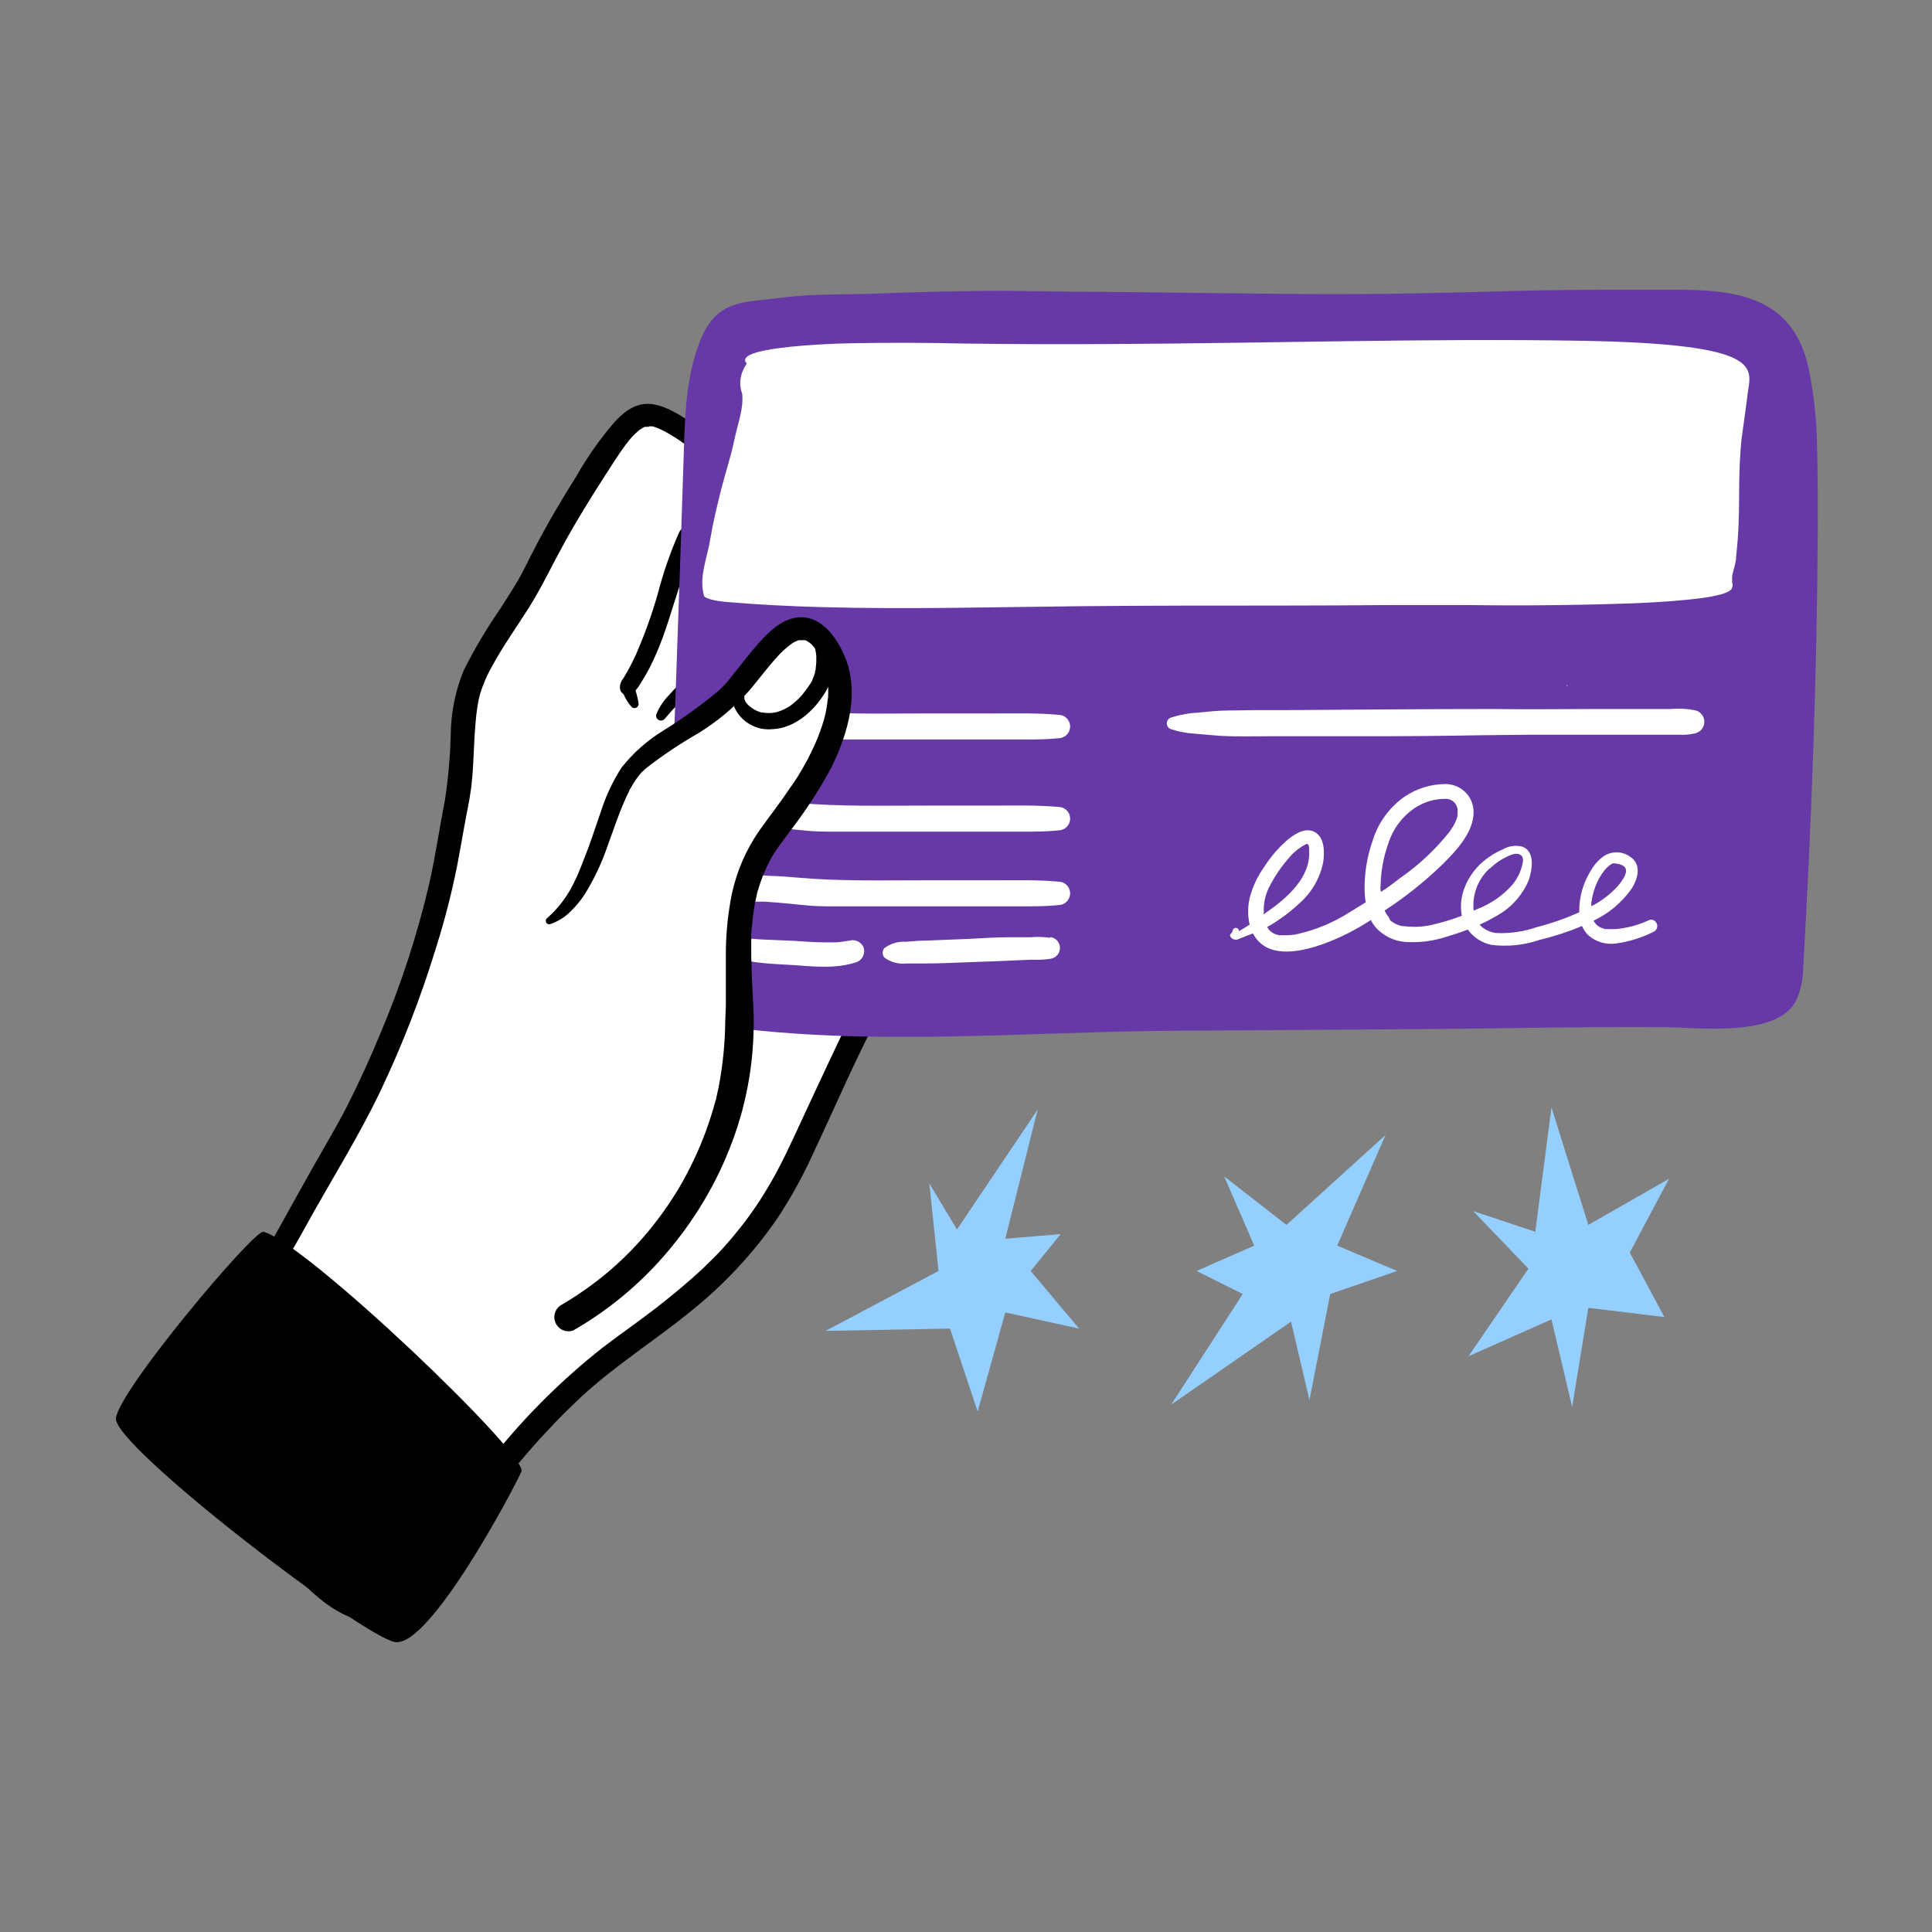
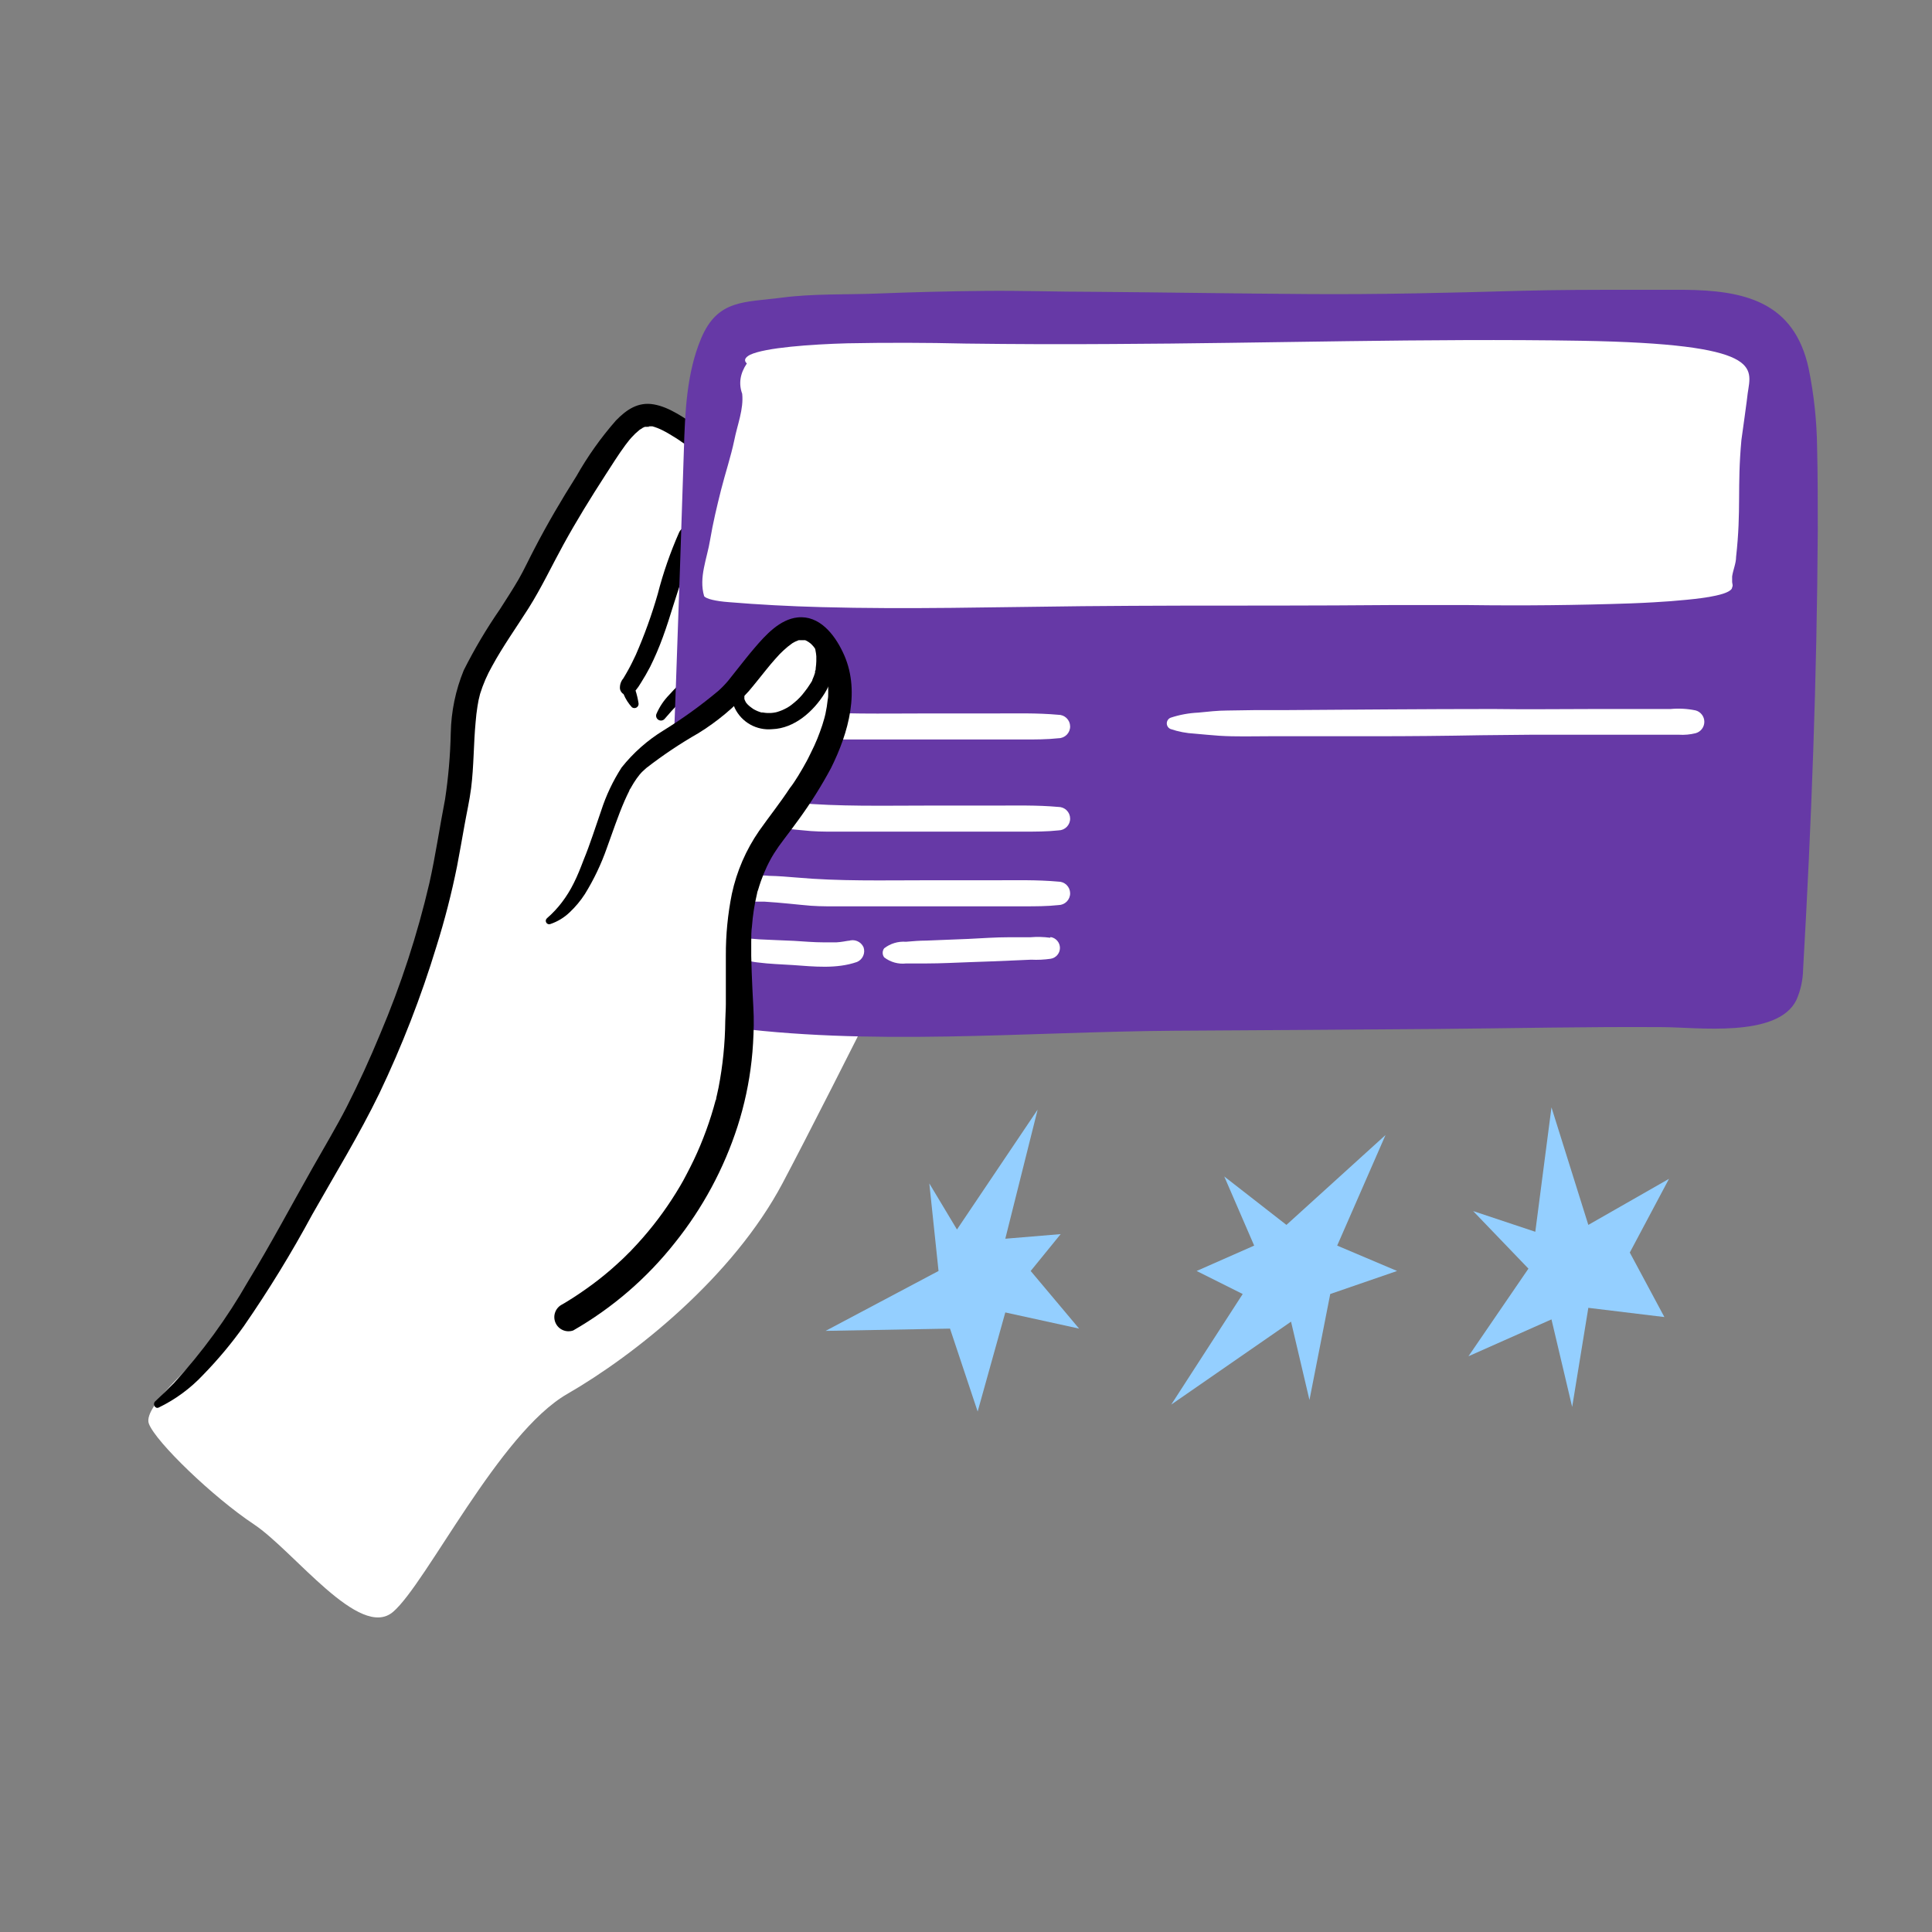
<svg xmlns="http://www.w3.org/2000/svg" width="200" height="200" viewBox="0 0 200 200" fill="none">
  <rect x="0" y="0" width="200" height="200" fill="#808080" stroke="none" />
  <path d="M83.985 56.908C83.985 56.908 86.847 51.904 80.647 49.875C74.446 47.846 70.154 42.721 67.769 43.077C65.384 43.432 62.159 45.583 58.109 53.483C54.059 61.383 48.085 68.754 47.972 73.167C47.859 77.581 45.943 97.5 40.098 108.114C34.253 118.728 25.902 134.944 23.518 137.598C21.133 140.251 14.69 145.472 15.41 147.379C16.13 149.287 22.087 155.01 26.267 157.785C30.446 160.56 37.236 169.83 40.696 166.856C44.156 163.882 51.666 148.368 58.707 144.31C65.749 140.251 75.877 132.169 81.011 122.483C86.144 112.797 100.089 84.796 100.21 84.441C100.331 84.085 83.985 56.908 83.985 56.908Z" fill="white" />
  <path d="M76.857 57.255C76.646 57.067 76.409 56.909 76.154 56.787C75.929 56.691 75.695 56.622 75.461 56.527C75.018 56.353 74.594 56.154 74.151 55.937C73.284 55.503 72.417 55.07 71.55 54.584C71.309 54.496 71.043 54.504 70.809 54.607C70.574 54.711 70.389 54.902 70.292 55.139C69.385 57.191 68.648 59.314 68.09 61.487C67.473 63.636 66.714 65.742 65.818 67.791C65.566 68.32 65.315 68.849 65.029 69.361C64.864 69.664 64.69 69.95 64.526 70.228C64.399 70.376 64.303 70.549 64.243 70.735C64.184 70.921 64.162 71.117 64.179 71.312C64.199 71.424 64.243 71.531 64.307 71.625C64.371 71.719 64.454 71.799 64.552 71.858C64.759 72.359 65.053 72.82 65.419 73.22C65.487 73.269 65.569 73.298 65.654 73.302C65.739 73.306 65.823 73.285 65.896 73.242C65.969 73.198 66.027 73.135 66.064 73.058C66.101 72.982 66.115 72.896 66.104 72.812C66.035 72.362 65.931 71.919 65.792 71.485C66.005 71.227 66.196 70.951 66.364 70.661C66.694 70.141 67.006 69.595 67.292 69.049C67.793 68.043 68.236 67.009 68.619 65.953C69.017 64.869 69.364 63.767 69.703 62.666C70.041 61.565 70.405 60.516 70.752 59.44C71.047 58.573 71.385 57.663 71.732 56.778C72.339 57.082 72.929 57.42 73.518 57.732C73.944 57.96 74.381 58.165 74.828 58.348C75.054 58.444 75.286 58.528 75.522 58.599C75.85 58.673 76.19 58.673 76.519 58.599C76.662 58.572 76.794 58.505 76.901 58.405C77.007 58.305 77.082 58.177 77.118 58.035C77.154 57.894 77.148 57.745 77.102 57.607C77.055 57.469 76.97 57.347 76.857 57.255V57.255Z" fill="black" />
  <path d="M76.891 66.586C76.596 65.987 75.443 66.794 75.105 66.993C73.719 67.888 72.414 68.9 71.203 70.02C70.523 70.616 69.88 71.253 69.278 71.927C68.716 72.501 68.266 73.175 67.951 73.913C67.909 74.026 67.909 74.149 67.95 74.262C67.992 74.374 68.072 74.469 68.177 74.527C68.281 74.586 68.403 74.605 68.521 74.582C68.639 74.558 68.744 74.493 68.818 74.399C69.765 73.286 70.778 72.232 71.853 71.242C73.085 70.132 74.411 69.153 75.712 68.129C75.996 67.904 76.263 67.658 76.51 67.392C76.701 67.193 77.047 66.898 76.891 66.586Z" fill="black" />
  <path d="M82.069 49.398C80.636 48.353 79.051 47.534 77.369 46.97C76.502 46.615 75.635 46.242 74.767 45.8C74.481 45.652 74.082 45.41 73.683 45.149L72.192 44.143C70.813 43.276 69.348 42.158 67.683 41.863C66.018 41.568 64.812 42.453 63.763 43.528C62.205 45.305 60.834 47.237 59.67 49.294C58.127 51.731 56.661 54.229 55.334 56.787C54.779 57.836 54.233 59.024 53.687 59.969C53.14 60.914 52.42 62.033 51.761 63.056C50.364 65.077 49.11 67.192 48.007 69.387C47.162 71.45 46.706 73.652 46.663 75.882C46.614 78.178 46.417 80.47 46.073 82.741C45.509 85.637 45.093 88.551 44.451 91.413C43.206 96.752 41.503 101.975 39.361 107.022C38.303 109.588 37.147 112.109 35.892 114.583C34.791 116.725 33.551 118.789 32.363 120.888C30.126 124.842 28.027 128.805 25.66 132.681C23.507 136.446 20.945 139.962 18.02 143.165C17.378 143.815 16.728 144.457 16.06 145.073C15.774 145.342 16.06 145.888 16.433 145.706C18.16 144.871 19.718 143.724 21.029 142.324C22.565 140.75 23.977 139.06 25.252 137.268C27.822 133.551 30.184 129.695 32.328 125.718C34.678 121.564 37.176 117.497 39.266 113.196C41.615 108.278 43.593 103.191 45.18 97.977C46.037 95.251 46.749 92.48 47.313 89.678C47.59 88.265 47.825 86.843 48.085 85.429C48.31 84.154 48.605 82.88 48.77 81.588C49.056 79.316 49.021 77.009 49.238 74.728C49.281 74.191 49.342 73.653 49.429 73.115C49.492 72.683 49.582 72.254 49.698 71.832C50.011 70.824 50.432 69.853 50.955 68.936C52.039 66.941 53.461 64.938 54.71 62.97C56.063 60.828 57.129 58.547 58.352 56.327C59.687 53.899 61.144 51.54 62.644 49.216C63.33 48.158 63.997 47.083 64.743 46.069C65.003 45.722 65.272 45.375 65.61 45.045L65.749 44.898L66.217 44.49C66.304 44.43 66.737 44.196 66.425 44.334L66.755 44.187H66.85H66.954H66.859C67.05 44.187 67.448 44.187 67.102 44.135H67.449H67.544C67.896 44.236 68.239 44.37 68.567 44.534L68.914 44.716L69.322 44.95C69.738 45.201 70.189 45.47 70.553 45.739C71.464 46.346 72.357 46.988 73.311 47.534C74.98 48.405 76.694 49.189 78.444 49.884C78.808 50.049 79.173 50.231 79.537 50.422C79.641 50.482 79.728 50.526 79.814 50.587C79.901 50.647 80.17 50.812 80.343 50.933C80.517 51.055 80.673 51.185 80.829 51.324L80.985 51.462C81.176 51.679 81.306 51.818 81.418 51.974L81.583 52.182C81.629 52.272 81.681 52.359 81.739 52.442C82.132 53.202 82.403 54.018 82.546 54.862C82.601 55.135 82.76 55.377 82.988 55.537C83.216 55.698 83.497 55.765 83.773 55.725C84.049 55.685 84.299 55.541 84.473 55.323C84.646 55.104 84.729 54.827 84.705 54.549C84.668 53.55 84.413 52.572 83.957 51.682C83.502 50.792 82.857 50.013 82.069 49.398V49.398Z" fill="black" />
-   <path d="M97.175 91.404C96.895 91.2 96.547 91.113 96.205 91.163C95.862 91.214 95.553 91.397 95.345 91.673C92.462 96.466 89.825 101.404 87.445 106.467C86.248 108.973 85.078 111.496 83.898 114.011C82.719 116.526 81.644 118.988 80.36 121.399L80.178 121.729L80.048 121.963C79.909 122.214 79.762 122.466 79.615 122.717C79.337 123.194 79.042 123.662 78.747 124.131C78.158 125.05 77.533 125.934 76.865 126.793C76.198 127.651 75.548 128.423 74.845 129.204L74.325 129.759L74.056 130.036L73.952 130.14C73.579 130.513 73.206 130.886 72.825 131.25C71.264 132.716 69.616 134.077 67.934 135.387C66.104 136.8 64.196 138.118 62.358 139.523C58.249 142.766 54.517 146.46 51.232 150.536C48.022 154.337 45.094 158.369 42.474 162.598C42.052 163.349 41.57 164.065 41.034 164.74L40.861 164.948C40.705 165.087 40.575 165.208 40.436 165.312L40.28 165.416C40.2 165.462 40.115 165.499 40.028 165.529C39.967 165.554 39.903 165.575 39.838 165.59H39.742H39.482H39.43H39.092C38.891 165.571 38.691 165.539 38.493 165.495H38.389L37.921 165.356C37.402 165.181 36.898 164.967 36.412 164.714L36.187 164.584L35.823 164.359C35.571 164.194 35.328 164.012 35.086 163.83C34.627 163.48 34.187 163.107 33.767 162.711C33.655 162.616 33.551 162.511 33.447 162.407L33.308 162.277L32.631 161.584C31.834 160.716 31.062 159.919 30.247 159.112C29.41 158.302 28.508 157.563 27.55 156.901C26.388 156.086 25.217 155.279 24.081 154.447C23.439 153.987 22.798 153.528 22.165 153.051C21.532 152.574 20.907 152.036 20.266 151.568L19.312 150.874C19.221 150.806 19.126 150.745 19.026 150.692L18.887 150.597C18.731 150.484 18.566 150.38 18.419 150.267C18.145 150.064 17.884 149.844 17.638 149.608C17.576 149.558 17.518 149.503 17.465 149.443C17.282 149.244 17.17 149.122 17.066 148.992C16.883 148.773 16.712 148.545 16.554 148.307C16.554 148.255 16.494 148.212 16.468 148.169C16.453 148.131 16.432 148.096 16.407 148.064C16.346 147.943 16.285 147.822 16.233 147.7L16.181 147.562C16.148 147.467 16.111 147.375 16.069 147.284C16.061 147.241 16.061 147.197 16.069 147.154C16.023 146.979 16.006 146.797 16.017 146.616C16.018 146.587 16.018 146.558 16.017 146.53C16.017 146.53 16.06 146.261 16.017 146.313C16.032 146.23 16.055 146.149 16.086 146.07C16.171 145.867 16.285 145.677 16.424 145.506C16.58 145.307 16.32 145.116 16.138 145.22C15.921 145.349 15.723 145.507 15.548 145.688C15.373 145.854 15.234 146.055 15.141 146.278C15.051 146.5 14.993 146.734 14.967 146.972C14.959 147.093 14.959 147.215 14.967 147.336C14.967 147.405 14.967 147.475 14.967 147.544C14.961 147.608 14.961 147.672 14.967 147.735C15.284 148.952 15.878 150.08 16.702 151.03C16.91 151.325 17.127 151.611 17.343 151.897L17.499 152.114L17.56 152.184C17.638 152.296 18.02 152.73 17.838 152.53C17.656 152.331 17.838 152.53 17.838 152.53L18.055 152.765C18.666 153.405 19.32 154.002 20.014 154.551C21.263 155.574 22.564 156.519 23.89 157.447C24.931 158.176 25.989 158.887 27.012 159.641C27.371 159.908 27.713 160.198 28.036 160.508L28.322 160.777L28.469 160.933C28.703 161.159 28.929 161.393 29.146 161.627L30.342 162.876C32.077 164.688 33.924 166.492 36.291 167.428C38.164 168.165 40.323 168.486 42.014 167.159C43.488 165.997 44.33 164.142 45.327 162.598C46.688 160.482 48.197 158.436 49.715 156.433C51.336 154.291 53.027 152.192 54.805 150.172C55.672 149.157 56.609 148.16 57.537 147.189C57.979 146.729 58.291 146.417 58.811 145.905C59.332 145.394 59.756 144.995 60.233 144.544C63.763 141.283 67.847 138.742 71.559 135.699C74.97 132.969 77.964 129.755 80.447 126.16C81.83 124.07 83.048 121.875 84.089 119.595C85.32 116.994 86.5 114.34 87.714 111.722C88.928 109.103 90.133 106.666 91.391 104.169C92.648 101.671 93.992 99.148 95.258 96.902C95.964 95.67 96.683 94.448 97.418 93.234C97.62 92.956 97.708 92.611 97.663 92.27C97.618 91.929 97.443 91.619 97.175 91.404Z" fill="black" />
  <path d="M188.175 54.94C188.175 52.052 188.175 49.173 188.105 46.268C188.069 43.55 187.778 40.841 187.238 38.177C185.738 31.171 180.492 30.061 174.343 30H168.716C164.969 30 161.223 30 157.442 30.104C150.124 30.312 142.813 30.494 135.494 30.442C128.176 30.39 120.7 30.269 113.295 30.208C109.549 30.208 105.803 30.078 102.022 30.113C98.241 30.147 94.486 30.243 90.749 30.39C87.653 30.512 84.184 30.39 80.976 30.806C77.047 31.327 74.299 30.963 72.582 35.03C71.064 38.646 70.916 42.704 70.795 46.572C70.275 62.759 69.697 78.946 69.061 95.133C68.861 99.911 68.844 105.391 74.611 106.207C89.89 108.357 106.184 106.805 121.568 106.701C130.638 106.64 139.709 106.597 148.779 106.519C156.584 106.449 164.319 106.276 172.089 106.328C175.618 106.328 184.021 107.49 185.963 103.518C186.404 102.514 186.64 101.432 186.657 100.336C187.524 85.282 188.088 70.054 188.175 54.94Z" fill="#6639A6" />
  <path d="M180.92 40.726C180.92 40.892 180.296 45.384 180.271 45.54C179.815 50.484 180.272 52.714 179.719 57.652C179.719 58.325 179.406 58.997 179.31 59.67C179.31 59.744 179.31 59.822 179.31 59.9C179.31 60.052 179.31 60.145 179.31 60.237C179.31 60.421 179.43 60.605 179.31 60.79C179.317 60.971 179.127 61.151 178.75 61.318C178.374 61.484 177.82 61.634 177.124 61.757L176.812 61.817C176.812 61.817 176.812 61.789 177.028 61.766C176.792 61.82 176.517 61.866 176.212 61.904C175.704 61.975 175.165 62.036 174.602 62.089C173.53 62.197 172.403 62.283 171.239 62.347C170.47 62.393 169.702 62.43 168.837 62.462C163.291 62.653 157.643 62.712 152.021 62.637H147.217H145.751H143.805C140.034 62.669 136.286 62.683 132.515 62.688C125.308 62.688 119.038 62.688 112.024 62.752C103.208 62.84 93.911 63.093 85.047 62.849C81.735 62.762 78.502 62.589 75.438 62.333C74.766 62.283 74.176 62.199 73.728 62.09C73.281 61.982 72.992 61.853 72.892 61.716C72.315 59.762 73.204 57.809 73.516 55.855C73.805 54.137 74.213 52.423 74.645 50.709C75.078 48.996 75.654 47.286 76.014 45.568C76.327 43.974 76.999 42.366 76.831 40.763C76.45 39.717 76.611 38.666 77.312 37.626C76.98 37.326 77.097 37.015 77.648 36.727C79.21 35.985 83.918 35.645 87.713 35.539C91.79 35.46 95.899 35.469 99.965 35.566C105.026 35.632 110.101 35.648 115.171 35.612C131.122 35.539 147.769 35.013 163.672 35.276C182.649 35.598 181.304 38.031 180.92 40.726Z" fill="white" />
  <path d="M163.99 59.83C164.036 59.777 164.071 59.715 164.092 59.648C164.113 59.581 164.119 59.51 164.111 59.44C164.033 59.555 163.991 59.691 163.99 59.83Z" fill="white" />
  <path d="M164.293 58.564C164.293 58.434 164.415 58.365 164.397 58.226C164.356 58.271 164.326 58.325 164.308 58.384C164.29 58.442 164.285 58.504 164.293 58.564V58.564Z" fill="white" />
-   <path d="M162.229 70.965L162.134 70.895C162.137 70.921 162.147 70.946 162.162 70.967C162.177 70.988 162.197 71.005 162.221 71.017C162.268 70.981 162.304 70.933 162.325 70.878C162.325 70.878 162.264 70.965 162.229 70.965Z" fill="white" />
  <path d="M155.5 51.835C155.492 51.895 155.492 51.957 155.5 52.017C155.5 52.017 155.578 51.896 155.578 51.896C155.578 51.896 155.5 51.818 155.5 51.835Z" fill="white" />
  <path d="M175.541 73.544C174.686 73.364 173.809 73.315 172.939 73.397H170.45C168.716 73.397 166.982 73.397 165.247 73.397C161.692 73.397 158.137 73.449 154.581 73.397C147.375 73.397 140.178 73.466 132.972 73.51H129.884L127.049 73.553C126.043 73.553 125.037 73.674 124.04 73.77C123.066 73.815 122.103 73.993 121.178 74.299C121.062 74.346 120.963 74.427 120.893 74.532C120.823 74.636 120.786 74.758 120.786 74.884C120.786 75.009 120.823 75.132 120.893 75.236C120.963 75.34 121.062 75.421 121.178 75.469C121.979 75.741 122.814 75.901 123.658 75.946C124.525 76.024 125.34 76.102 126.19 76.163C127.925 76.276 129.711 76.215 131.463 76.215H142.259C145.953 76.215 149.641 76.18 153.324 76.111L158.527 76.059H163.799H169.609H172.367H173.789C174.372 76.096 174.956 76.043 175.523 75.903C175.782 75.834 176.012 75.682 176.176 75.47C176.34 75.258 176.43 74.998 176.432 74.73C176.434 74.462 176.348 74.201 176.187 73.987C176.026 73.772 175.799 73.617 175.541 73.544V73.544Z" fill="white" />
-   <path d="M170.676 95.265C169.59 95.772 168.42 96.082 167.223 96.182H166.62H166.334H166.16L165.721 96.031L165.588 95.96L165.435 95.859L165.312 95.769L165.21 95.658L165.087 95.517C165.044 95.45 165.006 95.379 164.975 95.305C166.504 94.576 167.824 93.482 168.816 92.122C169.511 91.115 170.032 89.534 168.765 88.698C168.375 88.413 167.906 88.252 167.421 88.236C166.936 88.22 166.457 88.349 166.048 88.607C165.487 89.005 165.023 89.521 164.689 90.118C163.873 91.413 163.454 92.914 163.484 94.439C162.085 95.071 160.632 95.58 159.142 95.96C157.769 96.44 156.316 96.652 154.861 96.585C154.212 96.503 153.612 96.2 153.165 95.728C153.711 95.481 154.243 95.206 154.759 94.903C156.337 94.082 157.574 92.742 158.253 91.115C158.59 90.108 158.968 88.164 157.609 87.65C156.938 87.47 156.221 87.561 155.617 87.902C154.877 88.216 154.189 88.637 153.574 89.151C152.546 90.013 151.799 91.155 151.428 92.435C151.216 93.206 151.181 94.015 151.326 94.802C150.477 95.13 149.607 95.402 148.721 95.618C147.607 95.937 146.438 96.023 145.288 95.87C145.125 95.87 145.227 95.87 145.288 95.87H145.135C145.009 95.845 144.886 95.808 144.767 95.759C144.673 95.728 144.581 95.691 144.491 95.648L144.297 95.547L144.032 95.366L143.919 95.265L143.756 94.933L143.643 94.792L143.552 94.661C143.472 94.531 143.4 94.396 143.337 94.258C145.455 92.877 147.435 91.302 149.252 89.554C150.764 88.063 152.828 85.917 152.511 83.611C152.407 82.932 152.06 82.313 151.534 81.865C151.008 81.416 150.336 81.167 149.64 81.163C148.113 81.169 146.624 81.632 145.37 82.492C143.804 83.603 142.655 85.193 142.101 87.015C141.507 88.695 141.223 90.465 141.263 92.243C141.276 92.635 141.313 93.025 141.375 93.412L141.284 93.462L141.181 93.533L140.773 93.784L140.477 93.966L140.313 94.066L140.119 94.187L139.639 94.479C138.027 95.499 136.252 96.242 134.388 96.675C133.919 96.784 133.438 96.832 132.957 96.816H132.61H132.406L132.13 96.746C132.044 96.703 131.955 96.666 131.864 96.635L131.67 96.514L131.558 96.434C131.403 96.305 131.274 96.147 131.18 95.97C132.419 95.262 133.568 94.409 134.602 93.432C135.836 92.319 136.671 90.841 136.983 89.221C137.126 88.214 137.136 86.643 136.053 86.109C135.133 85.645 134.102 86.29 133.387 86.854C132.402 87.69 131.551 88.668 130.863 89.755C130.165 90.729 129.656 91.822 129.361 92.978C129.157 93.877 129.157 94.81 129.361 95.708C129.004 95.95 128.636 96.182 128.258 96.393C128.258 95.96 127.676 95.94 127.604 96.333C127.532 96.726 127.216 96.635 127.379 96.978C127.472 97.118 127.615 97.219 127.781 97.258C127.946 97.297 128.121 97.273 128.268 97.189C128.738 96.988 129.228 96.816 129.709 96.625C129.798 96.805 129.904 96.977 130.025 97.139C131.609 99.254 134.858 98.468 136.952 97.733C138.696 97.095 140.358 96.26 141.907 95.245C142.048 95.518 142.219 95.775 142.418 96.011C143.204 96.883 144.302 97.421 145.482 97.511C146.939 97.606 148.4 97.417 149.783 96.957C150.509 96.746 151.234 96.504 151.949 96.232C152.533 97.043 153.405 97.608 154.391 97.814C156.067 98.021 157.77 97.845 159.366 97.3C160.872 96.94 162.345 96.458 163.77 95.859C163.931 96.24 164.171 96.583 164.474 96.867C164.858 97.187 165.305 97.424 165.787 97.563C166.269 97.702 166.776 97.739 167.274 97.673C168.638 97.485 169.961 97.073 171.187 96.454C171.953 96.061 171.411 94.933 170.676 95.265ZM130.832 94.5C130.77 93.504 130.997 92.512 131.486 91.639C132.001 90.653 132.632 89.73 133.366 88.889C133.872 88.252 134.514 87.733 135.246 87.368C135.283 87.362 135.321 87.362 135.358 87.368C135.406 87.41 135.444 87.461 135.47 87.519C135.48 87.588 135.498 87.655 135.522 87.72C135.529 87.831 135.529 87.942 135.522 88.053C135.695 90.853 133.203 92.989 131.088 94.459L130.802 94.651C130.797 94.6 130.801 94.549 130.812 94.5H130.832ZM142.918 91.74C142.939 90.215 143.215 88.703 143.735 87.267C144.192 85.825 145.119 84.572 146.371 83.701C147.355 83.022 148.532 82.67 149.733 82.694C149.947 82.706 150.155 82.773 150.334 82.89C150.514 83.007 150.659 83.169 150.754 83.359C150.875 83.584 150.922 83.841 150.887 84.094C150.892 84.181 150.892 84.269 150.887 84.356V84.467C150.829 84.669 150.757 84.868 150.672 85.061L150.58 85.263L150.437 85.514C150.315 85.726 150.172 85.937 150.029 86.139C148.57 87.966 146.849 89.575 144.92 90.913C144.277 91.397 143.623 91.921 142.959 92.324C142.898 92.153 142.887 91.911 142.898 91.74H142.918ZM154.228 89.916C154.723 89.428 155.296 89.024 155.923 88.718C156.291 88.546 156.945 88.214 157.384 88.486C157.824 88.758 157.63 89.322 157.558 89.654C157.371 90.348 157.04 90.996 156.588 91.558C155.61 92.676 154.373 93.543 152.981 94.087L152.552 94.268C152.466 93.463 152.57 92.648 152.858 91.89C153.145 91.131 153.607 90.449 154.207 89.896L154.228 89.916ZM164.781 93.23C164.781 93.069 164.842 92.838 164.852 92.787C164.926 92.445 165.025 92.108 165.149 91.78C165.254 91.488 165.384 91.205 165.537 90.934C165.695 90.648 165.876 90.375 166.078 90.118L166.221 89.947C166.339 89.82 166.465 89.703 166.6 89.594L166.742 89.493L166.947 89.382C167.08 89.322 166.947 89.382 167.008 89.382H167.141C167.401 89.395 167.657 89.453 167.897 89.554C168.867 89.977 167.958 91.145 167.488 91.709C166.709 92.574 165.774 93.288 164.73 93.815C164.72 93.543 164.74 93.391 164.761 93.23H164.781Z" fill="white" />
  <path d="M109.549 91.265C107.355 91.066 105.109 91.126 102.906 91.126H95.822C91.356 91.126 86.89 91.239 82.433 90.84C81.496 90.762 80.56 90.684 79.623 90.667C78.709 90.565 77.784 90.671 76.917 90.979C76.671 91.09 76.466 91.277 76.334 91.513C76.201 91.748 76.147 92.02 76.18 92.288C76.217 92.558 76.343 92.808 76.538 92.998C76.733 93.188 76.985 93.307 77.256 93.338C77.576 93.338 77.897 93.338 78.218 93.338H78.548H79.129C79.996 93.39 80.863 93.468 81.669 93.546C82.476 93.624 83.178 93.702 83.942 93.763C85.034 93.841 86.135 93.823 87.237 93.823H101.831H105.967C107.173 93.823 108.387 93.823 109.584 93.693C109.906 93.689 110.212 93.556 110.437 93.325C110.661 93.094 110.785 92.784 110.78 92.462C110.776 92.14 110.643 91.833 110.412 91.609C110.182 91.384 109.871 91.261 109.549 91.265V91.265Z" fill="white" />
  <path d="M109.549 83.533C107.355 83.334 105.109 83.394 102.906 83.394H95.822C91.356 83.394 86.89 83.507 82.433 83.108C81.496 83.03 80.56 82.952 79.623 82.935C78.709 82.832 77.784 82.939 76.917 83.247C76.671 83.358 76.466 83.545 76.334 83.78C76.201 84.016 76.147 84.288 76.18 84.556C76.217 84.826 76.343 85.076 76.538 85.266C76.733 85.456 76.985 85.575 77.256 85.606C77.576 85.606 77.897 85.606 78.218 85.606H78.548H79.129C79.996 85.658 80.863 85.736 81.669 85.814C82.476 85.892 83.178 85.97 83.942 86.031C85.034 86.109 86.135 86.091 87.237 86.091H101.831H105.967C107.173 86.091 108.387 86.091 109.584 85.961C109.906 85.957 110.212 85.824 110.437 85.593C110.661 85.362 110.785 85.052 110.78 84.73C110.776 84.408 110.643 84.101 110.412 83.876C110.182 83.652 109.871 83.528 109.549 83.533V83.533Z" fill="white" />
  <path d="M109.549 73.994C107.355 73.795 105.109 73.856 102.906 73.856H95.822C91.356 73.856 86.89 73.968 82.433 73.569C81.496 73.491 80.56 73.413 79.623 73.396C78.709 73.294 77.784 73.4 76.917 73.708C76.671 73.819 76.466 74.006 76.334 74.242C76.201 74.477 76.147 74.749 76.18 75.017C76.217 75.287 76.343 75.537 76.538 75.727C76.733 75.917 76.985 76.037 77.256 76.067C77.576 76.067 77.897 76.067 78.218 76.067H78.548H79.129C79.996 76.119 80.863 76.197 81.669 76.275C82.476 76.353 83.178 76.431 83.942 76.492C85.034 76.57 86.135 76.552 87.237 76.552H101.831H105.967C107.173 76.552 108.387 76.552 109.584 76.422C109.906 76.418 110.212 76.285 110.437 76.054C110.661 75.823 110.785 75.513 110.78 75.191C110.776 74.869 110.643 74.562 110.412 74.338C110.182 74.113 109.871 73.99 109.549 73.994V73.994Z" fill="white" />
  <path d="M89.396 98.064C89.266 97.772 89.029 97.541 88.733 97.42C88.437 97.299 88.106 97.296 87.809 97.413C88.104 97.327 87.697 97.413 87.644 97.413L87.341 97.465C87.091 97.507 86.839 97.536 86.587 97.552H85.901H85.277C84.237 97.552 83.213 97.457 82.181 97.396C80.984 97.335 79.796 97.309 78.6 97.24L77.655 97.162C77.424 97.14 77.192 97.14 76.961 97.162H76.779C76.585 97.207 76.403 97.289 76.241 97.405C76.052 97.559 75.93 97.781 75.901 98.024C75.872 98.266 75.938 98.51 76.085 98.705C75.946 98.48 75.964 98.506 76.085 98.775C76.197 98.92 76.347 99.031 76.519 99.096L76.692 99.182C76.839 99.252 76.989 99.313 77.143 99.365C77.567 99.497 78.002 99.587 78.444 99.633C79.64 99.789 80.863 99.824 82.077 99.902C84.271 100.058 86.604 100.318 88.72 99.581C89.003 99.46 89.23 99.236 89.355 98.955C89.481 98.674 89.495 98.355 89.396 98.064V98.064Z" fill="white" />
  <path d="M108.699 97.075C108.03 96.984 107.352 96.966 106.679 97.023H104.494C103.071 97.023 101.649 97.127 100.227 97.197C98.805 97.266 97.314 97.301 95.891 97.37C95.189 97.37 94.487 97.431 93.784 97.491C92.975 97.43 92.171 97.671 91.53 98.168C91.428 98.303 91.374 98.467 91.374 98.636C91.374 98.805 91.428 98.969 91.53 99.104C92.178 99.604 92.996 99.831 93.81 99.737C94.513 99.737 95.215 99.737 95.926 99.737C97.435 99.737 98.953 99.651 100.461 99.599C101.97 99.546 103.314 99.503 104.736 99.434L106.74 99.347C107.415 99.38 108.091 99.349 108.76 99.252C109.029 99.211 109.273 99.075 109.45 98.869C109.627 98.663 109.725 98.4 109.725 98.129C109.725 97.857 109.627 97.595 109.45 97.389C109.273 97.183 109.029 97.047 108.76 97.006L108.699 97.075Z" fill="white" />
  <path d="M52.143 99.85C56.08 97.344 59.774 93.407 61.326 88.638C62.879 83.868 63.234 80.287 66.937 78.136C70.64 75.986 79.944 65.736 81.965 65.025C83.985 64.314 86.968 65.614 86.968 69.907C86.968 74.199 84.228 77.425 81.245 84.224C78.262 91.022 77.308 87.692 76.71 96.511C76.111 105.33 77.664 112.849 73.016 121.555C68.368 130.261 61.925 136.228 58.707 136.297C55.49 136.366 47.374 128.787 47.252 128.189C47.131 127.591 52.143 99.85 52.143 99.85Z" fill="white" />
  <path d="M87.228 67.47C86.361 65.658 84.817 63.681 82.571 63.915C80.716 64.114 79.25 65.744 78.114 67.071C77.464 67.826 76.857 68.615 76.232 69.395C75.938 69.759 75.643 70.132 75.365 70.488C75.052 70.858 74.713 71.205 74.351 71.528C72.564 73.024 70.671 74.389 68.688 75.613C67.03 76.628 65.563 77.925 64.352 79.446C63.455 80.836 62.744 82.337 62.236 83.912C61.629 85.646 61.092 87.38 60.415 89.019C60.086 89.886 59.782 90.658 59.383 91.447C59.042 92.138 58.635 92.794 58.169 93.407C57.718 94.001 57.207 94.548 56.643 95.037C56.572 95.09 56.523 95.167 56.505 95.254C56.488 95.34 56.504 95.43 56.549 95.506C56.595 95.582 56.667 95.638 56.752 95.664C56.836 95.689 56.928 95.682 57.007 95.644C57.743 95.39 58.415 94.979 58.976 94.439C59.573 93.877 60.1 93.245 60.545 92.557C61.477 91.049 62.241 89.444 62.826 87.77C63.424 86.14 63.962 84.493 64.656 82.897C64.812 82.541 64.977 82.195 65.15 81.848C65.15 81.761 65.237 81.674 65.289 81.588C65.303 81.554 65.32 81.522 65.341 81.492L65.601 81.05C65.788 80.748 65.994 80.459 66.217 80.183L66.364 80.018L66.468 79.905L66.564 79.819L66.893 79.515C68.607 78.184 70.412 76.976 72.296 75.899C74.227 74.708 75.979 73.248 77.499 71.563C78.123 70.835 78.713 70.072 79.32 69.326C79.623 68.953 79.927 68.58 80.248 68.225L80.698 67.73L80.794 67.635L81.08 67.357C81.375 67.077 81.691 66.819 82.025 66.585L82.164 66.507L82.303 66.429C82.384 66.389 82.468 66.355 82.554 66.325L82.676 66.273H82.832H83.048H83.239H83.352L83.491 66.334C83.635 66.41 83.771 66.5 83.898 66.603L84.011 66.707L84.202 66.915C84.376 67.12 84.535 67.338 84.679 67.565L84.748 67.669C84.835 67.826 84.887 67.921 84.93 68.016C85.043 68.242 85.147 68.467 85.242 68.701C85.338 68.936 85.39 69.109 85.459 69.326C85.459 69.326 85.459 69.447 85.503 69.49C85.546 69.534 85.563 69.751 85.589 69.889C85.664 70.34 85.714 70.795 85.737 71.251V71.398C85.737 71.502 85.737 71.606 85.737 71.71C85.737 71.953 85.737 72.196 85.685 72.43C85.633 72.922 85.555 73.412 85.451 73.896L85.398 74.112L85.338 74.347C85.268 74.59 85.199 74.832 85.121 75.075C84.965 75.552 84.791 76.012 84.609 76.471C84.427 76.931 84.193 77.425 83.959 77.893L83.638 78.544L83.482 78.839L83.369 79.038L83.187 79.368C83.126 79.463 83.074 79.558 83.022 79.654L82.624 80.321C82.355 80.755 82.077 81.189 81.756 81.596C80.759 83.114 79.632 84.527 78.591 86.001C77.23 87.968 76.269 90.184 75.764 92.522C75.34 94.626 75.13 96.767 75.14 98.913C75.14 100.032 75.14 101.151 75.14 102.278V103.197C75.14 103.561 75.14 103.345 75.14 103.267C75.14 103.353 75.14 103.44 75.14 103.518C75.14 103.596 75.14 103.813 75.14 103.96C75.14 104.533 75.088 105.105 75.079 105.695C75.057 108.006 74.824 110.311 74.385 112.58C74.333 112.831 74.281 113.083 74.221 113.334L74.143 113.673C74.143 113.751 74.143 113.82 74.082 113.898C73.943 114.418 73.796 114.939 73.631 115.459C73.301 116.517 72.92 117.549 72.495 118.572C72.07 119.595 71.584 120.601 71.064 121.581C70.951 121.807 70.83 122.023 70.709 122.249L70.648 122.353L70.405 122.778C70.128 123.246 69.841 123.714 69.538 124.174C68.339 126.019 66.969 127.746 65.445 129.334L65.237 129.559L65.081 129.706C64.873 129.923 64.656 130.131 64.439 130.34C64.04 130.712 63.641 131.077 63.234 131.432C62.401 132.152 61.533 132.829 60.632 133.461C60.216 133.765 59.765 134.051 59.349 134.329L58.698 134.736L58.386 134.927C58.69 134.745 58.265 134.996 58.204 135.031C57.868 135.195 57.607 135.482 57.476 135.833C57.344 136.184 57.352 136.571 57.498 136.916C57.643 137.261 57.915 137.538 58.257 137.688C58.6 137.839 58.987 137.853 59.34 137.728C63.392 135.402 66.963 132.323 69.859 128.657C72.74 125.065 74.941 120.978 76.354 116.595C77.061 114.391 77.546 112.122 77.802 109.822C77.941 108.608 78.001 107.386 78.028 106.163C78.053 104.94 77.941 103.64 77.889 102.382C77.837 101.125 77.785 100.101 77.767 98.957V98.393C77.767 98.098 77.767 97.795 77.767 97.526C77.767 96.971 77.767 96.416 77.845 95.87C77.925 94.792 78.087 93.722 78.331 92.67L78.374 92.488C78.374 92.349 78.452 92.219 78.487 92.089C78.574 91.803 78.661 91.516 78.765 91.222C78.947 90.71 79.155 90.198 79.389 89.704C79.51 89.444 79.649 89.184 79.788 88.924L79.9 88.724L80.135 88.334C80.447 87.84 80.785 87.363 81.141 86.903C81.661 86.218 82.181 85.524 82.684 84.831C83.918 83.138 85.033 81.362 86.023 79.515C87.844 75.856 89.136 71.364 87.228 67.47Z" fill="black" />
  <path d="M86.066 66.707C86.029 66.588 85.983 66.472 85.928 66.36C85.928 66.36 85.78 66.048 85.858 66.23C85.842 66.185 85.821 66.142 85.797 66.1C85.677 65.855 85.538 65.621 85.381 65.398C85.13 64.917 84.734 64.528 84.251 64.283C83.767 64.038 83.219 63.951 82.683 64.033C82.147 64.115 81.65 64.363 81.261 64.741C80.873 65.12 80.613 65.61 80.517 66.144C80.456 66.308 80.664 66.482 80.803 66.36C81.152 66.031 81.536 65.74 81.947 65.493C82.213 65.337 82.508 65.239 82.814 65.207H82.971H83.109L83.265 65.259L83.369 65.311L83.569 65.45L83.69 65.562C83.794 65.684 83.89 65.805 83.985 65.935C84.048 66.041 84.103 66.151 84.15 66.265C84.15 66.352 84.228 66.438 84.263 66.525C84.273 66.57 84.288 66.613 84.306 66.655C84.306 66.655 84.349 66.88 84.306 66.733C84.367 67.141 84.479 67.522 84.505 67.939C84.505 68.043 84.505 68.147 84.505 68.259V68.441C84.498 68.677 84.478 68.911 84.445 69.144C84.445 69.257 84.445 69.361 84.375 69.473V69.629C84.301 69.882 84.208 70.128 84.098 70.367C84.098 70.471 84.003 70.566 83.951 70.67L83.838 70.844C83.668 71.115 83.483 71.375 83.283 71.624C82.984 72.026 82.638 72.39 82.251 72.708C82.086 72.847 81.913 72.985 81.739 73.107L81.488 73.263L81.236 73.393C81.074 73.478 80.906 73.55 80.733 73.61L80.473 73.697L80.308 73.74C80.137 73.776 79.963 73.799 79.788 73.809H79.415C79.267 73.8 79.119 73.783 78.973 73.757H78.825L78.635 73.697C78.505 73.652 78.377 73.6 78.253 73.54L78.019 73.419C77.898 73.332 77.785 73.263 77.681 73.176L77.533 73.055L77.377 72.907L77.213 72.708L77.1 72.474C77.088 72.432 77.074 72.392 77.057 72.352V72.205C77.057 72.205 77.057 72.118 77.057 72.084V71.945C77.057 71.884 77.057 71.676 77.057 71.711C77.057 71.563 77.126 71.485 77.143 71.398C77.16 71.312 77.143 71.268 77.143 71.286C77.331 70.998 77.562 70.741 77.828 70.523C77.838 70.519 77.845 70.512 77.851 70.504C77.856 70.495 77.86 70.485 77.86 70.475C77.86 70.465 77.856 70.455 77.851 70.446C77.845 70.438 77.838 70.431 77.828 70.427C77.168 70.512 76.568 70.851 76.155 71.373C75.98 71.665 75.882 71.997 75.868 72.338C75.854 72.679 75.926 73.018 76.077 73.324C76.424 74.035 76.981 74.623 77.672 75.008C78.364 75.394 79.156 75.56 79.944 75.483C82.242 75.405 84.219 73.636 85.373 71.763C85.996 70.76 86.329 69.605 86.335 68.424C86.331 67.842 86.24 67.263 86.066 66.707V66.707Z" fill="black" />
-   <path d="M77.525 73.081C77.438 72.994 77.525 73.081 77.525 73.081V73.081Z" fill="black" />
  <path d="M97.157 131.571L96.203 122.509L99.065 127.278L107.416 114.869L104.068 128.232L109.8 127.755L106.696 131.571L111.708 137.537L104.068 135.863L101.207 146.122L98.345 137.537L85.468 137.771L97.157 131.571Z" fill="#94CFFF" />
  <path d="M129.832 128.944L126.736 121.789L133.171 126.802L143.429 117.497L138.425 128.944L144.626 131.571L137.706 133.956L135.555 144.925L133.648 136.817L121.247 145.402L128.644 133.956L123.875 131.571L129.832 128.944Z" fill="#94CFFF" />
  <path d="M158.223 131.328L152.5 125.371L158.934 127.513L160.608 114.635L164.423 126.802L172.774 122.032L168.716 129.663L172.297 136.341L164.423 135.387L162.75 145.645L160.608 136.583L152.014 140.399L158.223 131.328Z" fill="#94CFFF" />
-   <path d="M27.264 127.513C31.599 128.605 54.692 150.657 53.981 152.322C53.27 153.987 44.442 170.689 40.861 169.978C37.28 169.267 11.759 149.695 12.002 146.833C12.245 143.972 26.31 127.279 27.264 127.513Z" fill="black" />
</svg>